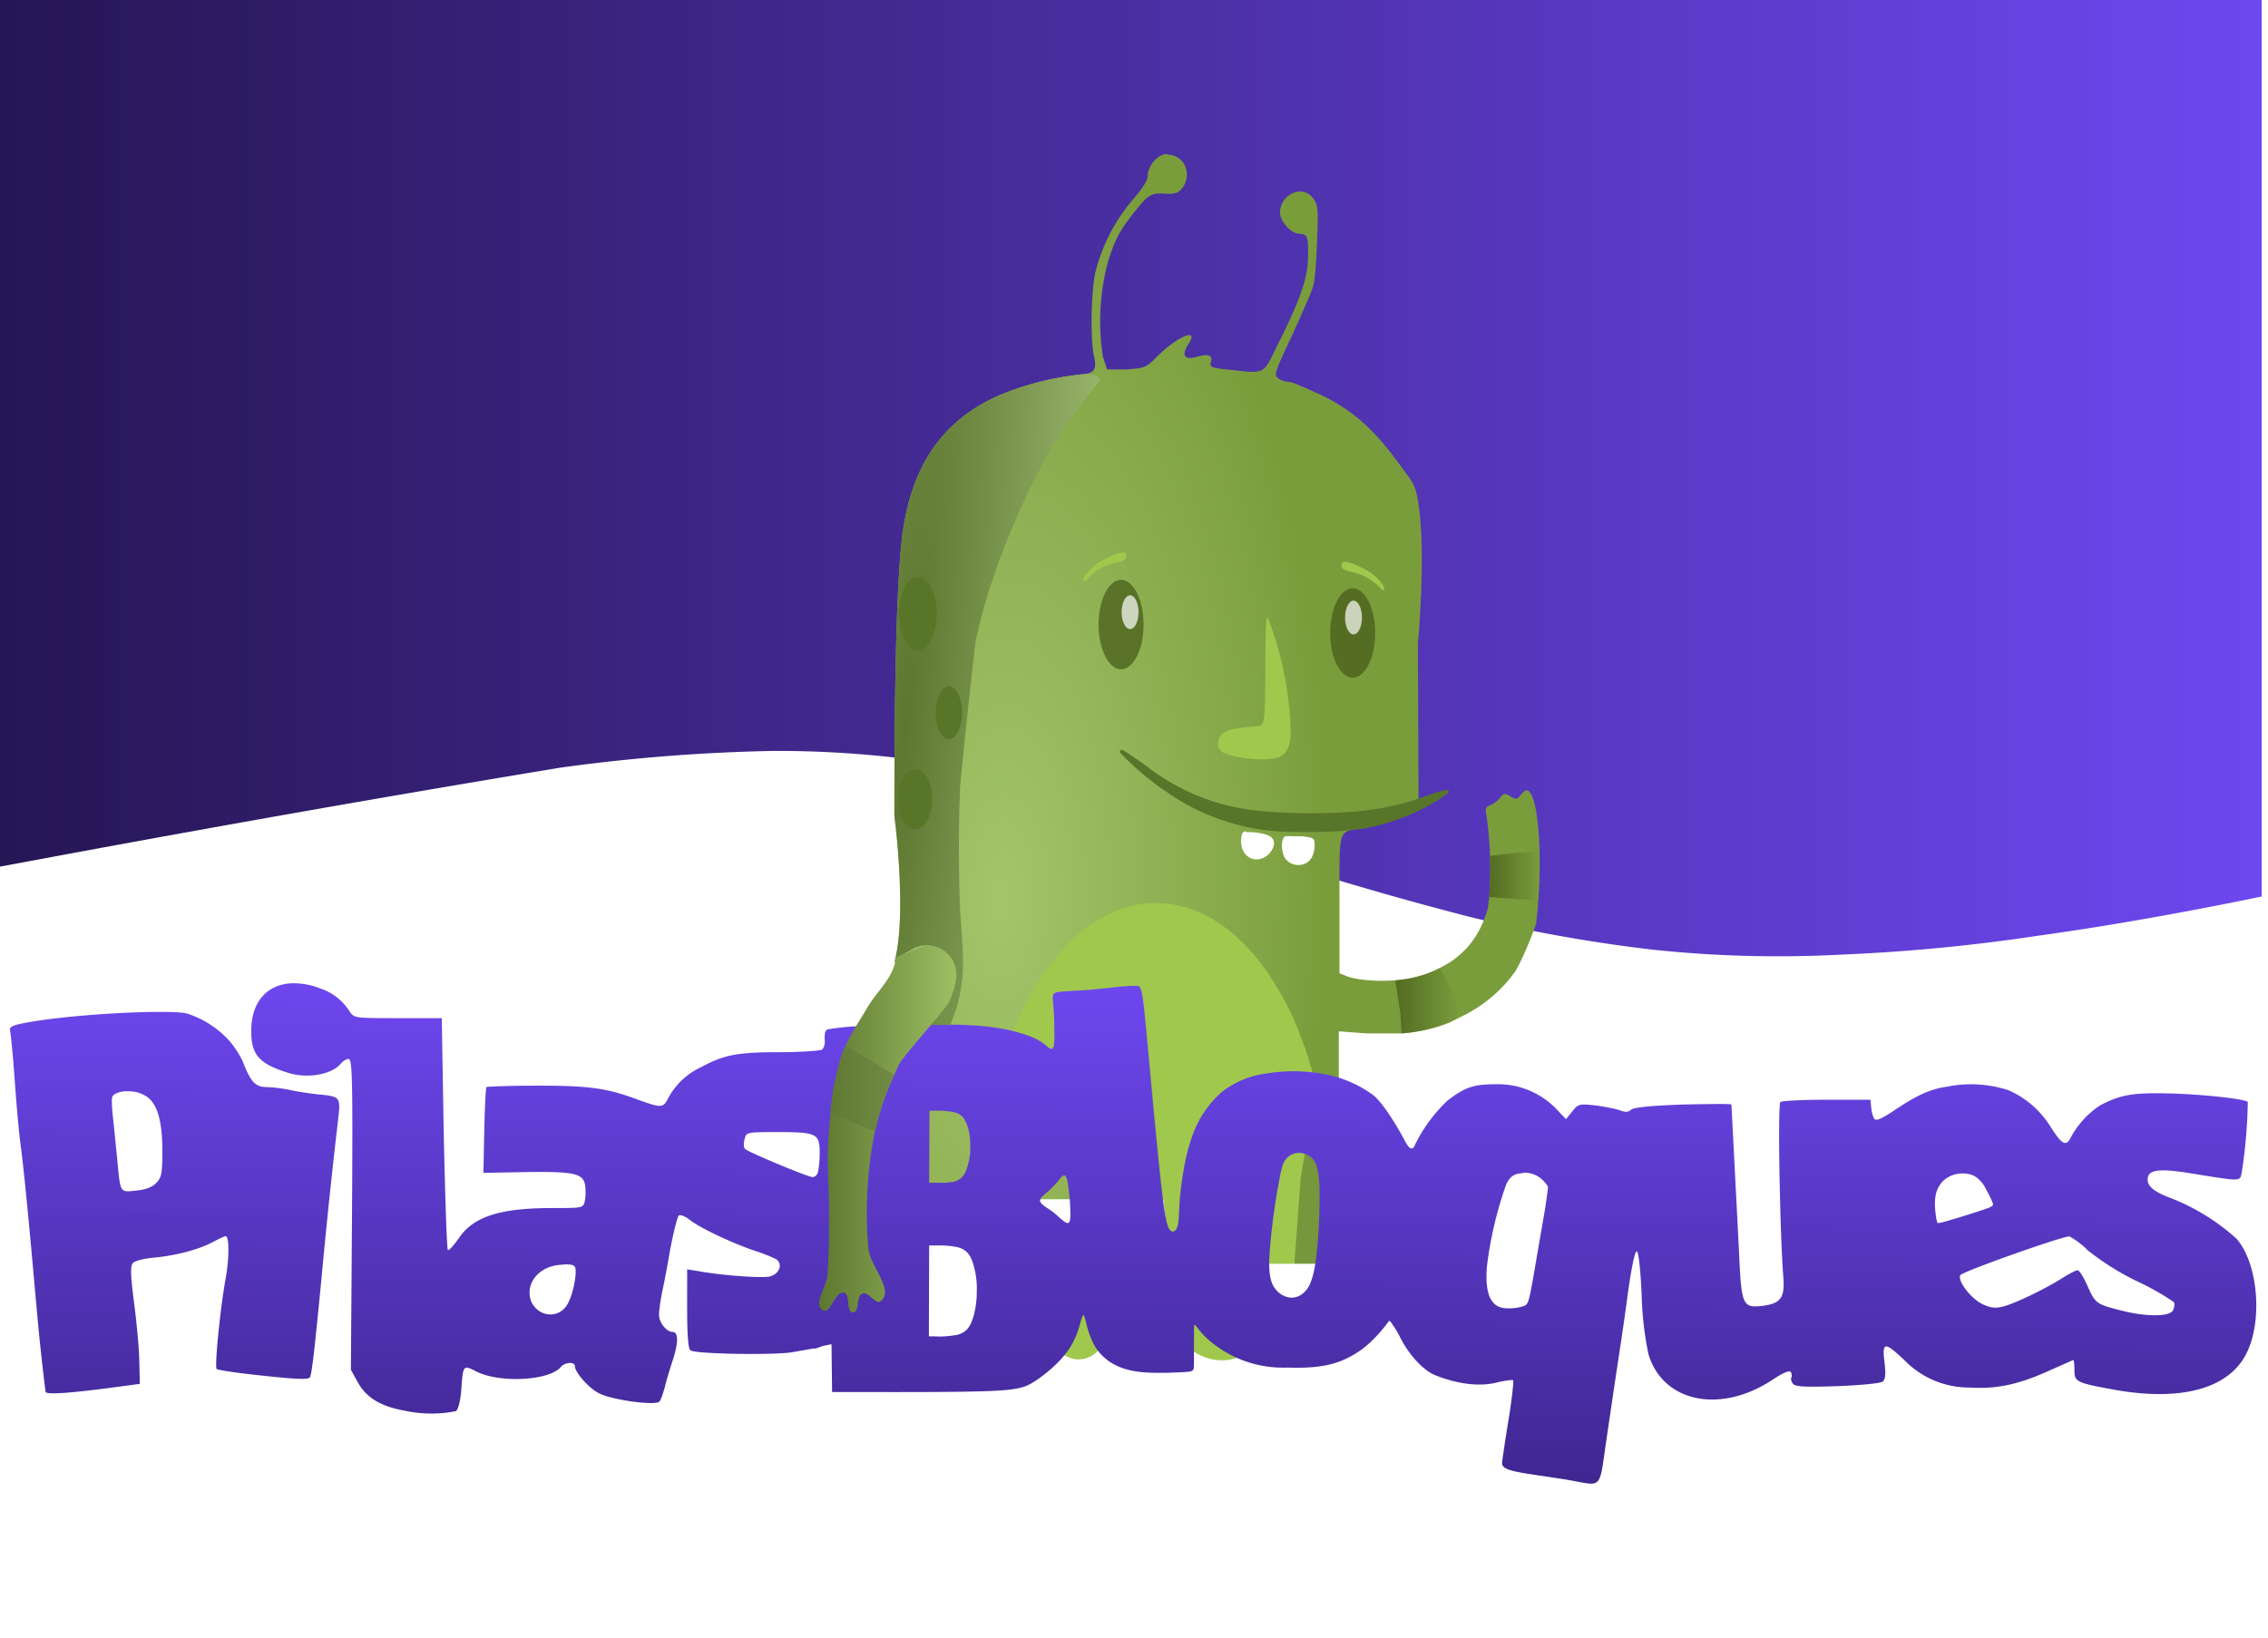
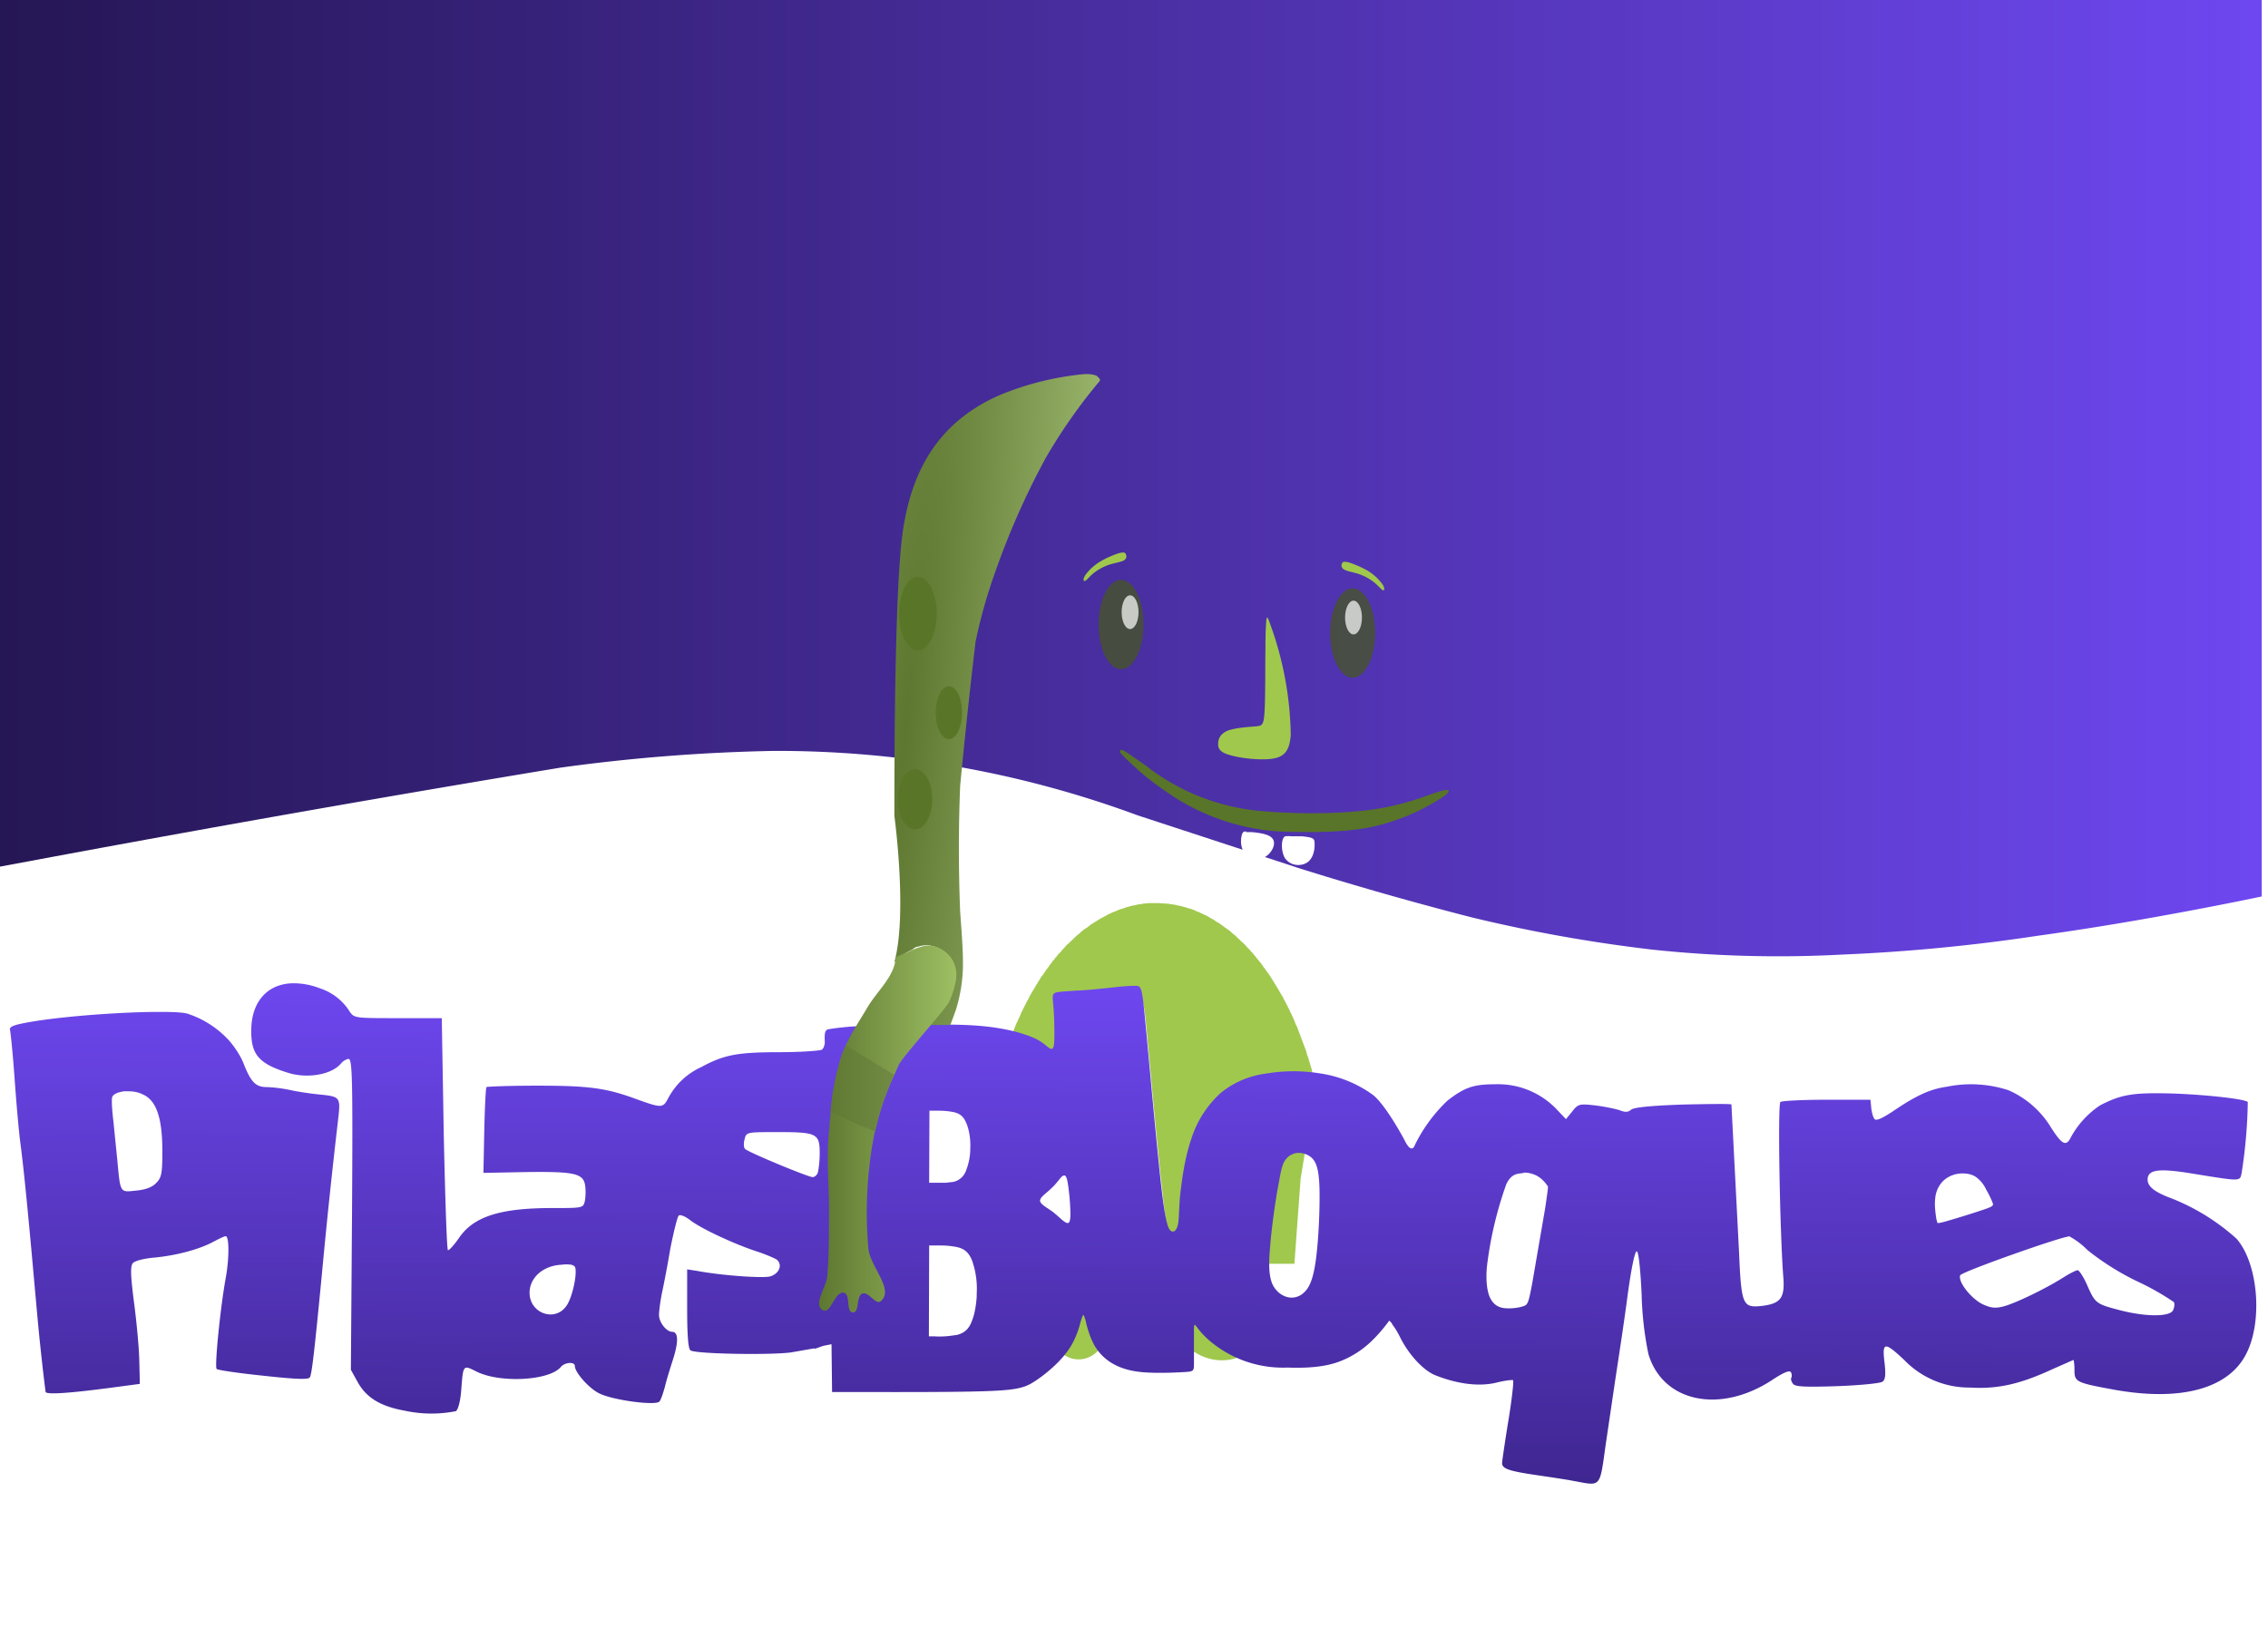
<svg xmlns="http://www.w3.org/2000/svg" xmlns:xlink="http://www.w3.org/1999/xlink" viewBox="0 0 324 234">
  <defs>
    <linearGradient id="f">
      <stop offset="0" stop-color="#251654" />
      <stop offset="1" stop-color="#6e47f0" />
    </linearGradient>
    <linearGradient id="b">
      <stop offset="0" stop-color="#5d7730" />
      <stop offset="1" stop-color="#9ebf63" />
    </linearGradient>
    <linearGradient id="e">
      <stop offset="0" stop-color="#536b22" />
      <stop offset="1" stop-color="#536b22" stop-opacity="0" />
    </linearGradient>
    <linearGradient id="d">
      <stop offset="0" stop-color="#536b22" />
      <stop offset="1" stop-color="#536b22" stop-opacity="0" />
    </linearGradient>
    <linearGradient id="c">
      <stop offset="0" stop-color="#607a33" />
      <stop offset="1" stop-color="#718b44" />
    </linearGradient>
    <linearGradient id="h">
      <stop offset="0" stop-color="#5d7730" />
      <stop offset="1" stop-color="#b2cd84" />
    </linearGradient>
    <linearGradient id="g">
      <stop offset="0" stop-color="#a4c56a" />
      <stop offset="1" stop-color="#7a9d3c" />
    </linearGradient>
    <linearGradient xlink:href="#a" id="n" x1="370.7" x2="371.8" y1="1073" y2="889.3" gradientTransform="translate(-866.1 -631)" gradientUnits="userSpaceOnUse" />
    <linearGradient id="a">
      <stop offset="0" stop-color="#3d258d" />
      <stop offset="1" stop-color="#6e47f0" />
    </linearGradient>
    <linearGradient xlink:href="#b" id="r" x1="-210.4" x2="-161.6" y1="312.5" y2="312.5" gradientUnits="userSpaceOnUse" />
    <linearGradient xlink:href="#c" id="s" x1="-206.2" x2="-183.7" y1="298" y2="298" gradientUnits="userSpaceOnUse" />
    <linearGradient xlink:href="#d" id="p" x1="-5.6" x2="17.4" y1="266.9" y2="266.9" gradientUnits="userSpaceOnUse" />
    <linearGradient xlink:href="#e" id="o" x1="27.7" x2="45.9" y1="222.5" y2="222.5" gradientUnits="userSpaceOnUse" />
    <linearGradient xlink:href="#f" id="j" x1="-.9" x2="323.1" y1="66.6" y2="66.6" gradientUnits="userSpaceOnUse" />
    <radialGradient xlink:href="#g" id="m" cx="-145.6" cy="200.7" r="114.8" fx="-145.6" fy="200.7" gradientTransform="matrix(.402 .012 -.028 .958 207.3 -62)" gradientUnits="userSpaceOnUse" />
    <radialGradient xlink:href="#h" id="q" cx="-179.4" cy="164.2" r="36.6" fx="-179.4" fy="164.2" gradientTransform="matrix(.94 .084 -.795 8.875 428.5 -1338)" gradientUnits="userSpaceOnUse" />
    <pattern xlink:href="#i" id="l" patternTransform="matrix(.682 0 0 .819 25 19)" />
    <pattern id="i" width="400" height="230" patternTransform="matrix(.682 0 0 .819 26 22.3)" patternUnits="userSpaceOnUse">
      <use xlink:href="#b" />
    </pattern>
    <clipPath id="k">
      <path d="M26 22.3h272.6v188.5H25.9Zm0 0" />
    </clipPath>
  </defs>
  <path fill="#fff" d="m323.1 128.1-3.4.7a535.5 535.5 0 0 1-42.6 6.6 259 259 0 0 1-27.6 1.1 170.2 170.2 0 0 1-39.2-5.4 298.4 298.4 0 0 1-24.6-7l-23.2-7.6a349.9 349.9 0 0 0-21.7-6 142.1 142.1 0 0 0-40.3-2.9 256 256 0 0 0-20.5 2.1 3685.9 3685.9 0 0 0-72.3 12.6l-8.6 1.6v106.7h324V128.1z" />
  <path fill="url(#j)" d="M-.9-3.4V124l8.6-1.6A3685.9 3685.9 0 0 1 80 109.7a256 256 0 0 1 30.5-2.4 148.4 148.4 0 0 1 52 9.2l23.2 7.6a488.7 488.7 0 0 0 24.6 7 216.7 216.7 0 0 0 25.8 4.6 170.2 170.2 0 0 0 27.1.7 259 259 0 0 0 28-2.7c9.4-1.3 19-3 28.5-4.9l3.4-.7V-3.4H-.9z" />
  <g clip-path="url(#k)" transform="translate(377.4 198.2)">
    <path fill="url(#l)" d="M323.1 121c-1.5.4-2.9.8-4.4 1a207.2 207.2 0 0 1-51.4 3.3 510.8 510.8 0 0 1-41-4.8c-14.5-2.3-29.4-5.2-44.4-8.2-15-3-29.9-6-44.4-8.7a725.6 725.6 0 0 0-41.6-6.1 283.5 283.5 0 0 0-36.2-1.3 187.5 187.5 0 0 0-31.4 4.1 147.2 147.2 0 0 0-27.6 9.3l-1.6.8v120.2h324V121.1z" transform="translate(-377.4 -198.2)" />
    <path fill="none" d="M-378.3-201.6v113.8l1.6-.8a142.3 142.3 0 0 1 42.7-12 187.5 187.5 0 0 1 33.7-1.5 283.5 283.5 0 0 1 39 4c7 1 14.1 2.2 21.4 3.5 14.5 2.6 29.5 5.7 44.4 8.7 15 3 30 5.9 44.3 8.2a510.8 510.8 0 0 0 41 4.7 230.7 230.7 0 0 0 51.6-3l4.4-1v-124.5h-324z" />
  </g>
  <g transform="translate(201.6 35.7) scale(.402)">
-     <path fill="#fff" d="M-60.6 205.8c-1.5.1-1.6.8-1.9 3.1-.6 7 5.4 10.7 9.9 6.2 1-1 2-3.1 2-4.5 0-2.8-2.2-4-8.1-4.6l-2-.2zm16.5 2-2.3.1c-1.8.6-1.5 7.2.4 9.4 2.3 2.5 6.9 2.3 8.8-.4a11 11 0 0 0 1.6-5.4c0-3-.2-3.2-4.8-3.6l-3.7-.2z" />
-     <path fill="url(#m)" d="M166.8 22c-1.4 0-2.8 1.7-2.8 3.2 0 .6-.8 1.8-2.1 3.3a25.5 25.5 0 0 0-5.4 10.5c-.6 2.9-.7 9.4-.2 11.8.5 2 0 2.6-1.7 2.7a42 42 0 0 0-11.6 2.9c-8.1 3.5-12.6 9.8-14 19.6-.8 5.7-1.2 19.4-1.2 40.6 0 0 1.7 13 .2 20.2l2-1 1.4-.4c.4-.2.8-.2 1.2-.2l1.1.1a4.2 4.2 0 0 1 2 1.4 4 4 0 0 1 1 2.1l-.1 1.4a13.7 13.7 0 0 1-1.5 4h-4.3v27.2h55.9v-20.8l.1.3.1.4.1.3.1.3.1.4.1.3.1.4.1.3.1.4.1.3.1.4a63 63 0 0 1 .2.7l1 .2c.7 0 1.4.2 2 .4l.3.1v-8.4l4 .3h5c2.4-.2 4.6-.7 6.7-1.5l1.6-.8a20.2 20.2 0 0 0 7.8-6.4c.5-.6 2.2-4.3 3.1-7a76.3 76.3 0 0 0 .5-7.8v-2.5c-.2-6-1-9.2-2.1-8.7l-.6.6c-.5.7-.7.7-1.5.2-.8-.5-1-.4-1.5.3a4 4 0 0 1-1.4 1c-.6.2-.7.5-.5 1.4a53.8 53.8 0 0 1 .4 11.7l-.2 1.6c-1.1 4-3.4 6.9-7 8.6-1.3.7-2.8 1.2-4.6 1.5l-1.6.2c-2.5.2-5.5 0-7-.6l-1-.4v-9.8c0-11.2-.3-10.4 3.3-10.9 3.6-.5 8-3.8 8-3.8l-.1-22.6s1.4-14.5-.2-21.5c-.2-1-.7-1.8-1.3-2.6-3.2-4.4-6-8.3-12-11.3-2.2-1-4.4-2-4.8-2a3 3 0 0 1-1.6-.5c-.7-.5-.6-.8 1.9-6.1 1.4-3.1 2.8-6.2 3-7 .3-.8.5-3.7.6-6.6.2-4.6.1-5.2-.6-6.1-1.5-2-4.7-.5-4.7 2.1 0 1.2 1.6 3 2.7 3 1.2 0 1.4.4 1.3 3.4 0 2.8-1.1 6.1-4.4 12.6-2.1 4.3-1.6 4-7.2 3.4-2.1-.2-2.5-.4-2.3-1 .4-1-.3-1.3-2-.8-1.8.5-2.2-.2-1.2-1.8 1.6-2.4-1.3-1.3-4.3 1.6-1.7 1.7-1.8 1.8-4.5 2h-2.8l-.6-1.8a33 33 0 0 1 .7-13.5c1-3.3 1.8-4.7 3.8-7.2 2-2.5 2.4-2.8 4.5-2.6 1.4 0 1.8-.1 2.4-.9 1.4-2 .2-4.7-2.2-4.7zm33 120.7z" transform="translate(-501.5 -88.8) scale(2.487)" />
    <ellipse cx="178.4" cy="354.7" fill="#9fc84d" rx="15.7" ry="13.6" transform="matrix(.828 .56 -.611 .792 0 0)" />
-     <path fill="#76973c" d="M-41.5 317.5h17.6v42.9h-17.6z" />
    <path fill="#9fc84d" d="M-35.9 309.4h-20.9v51h15.3l2.2-30.2 3.4-20.8z" />
    <ellipse cx="-118.2" cy="382.8" fill="#9fc84d" rx="10.2" ry="11.6" />
    <path fill="#a0c84d" d="M-33.9 297.2a61.3 103.9 0 0 0 0-.4 61.3 103.9 0 0 0-.3-.8 61.3 103.9 0 0 0-.2-1 61.3 103.9 0 0 0-.2-.8 61.3 103.9 0 0 0-.2-.8 61.3 103.9 0 0 0-.3-.9 61.3 103.9 0 0 0-.2-.9 61.3 103.9 0 0 0-.2-.8 61.3 103.9 0 0 0-.3-.9 61.3 103.9 0 0 0-.2-.8 61.3 103.9 0 0 0-.3-.8 61.3 103.9 0 0 0-.2-.9 61.3 103.9 0 0 0-.3-.8 61.3 103.9 0 0 0-.3-.8 61.3 103.9 0 0 0-.2-.9 61.3 103.9 0 0 0-.3-.8 61.3 103.9 0 0 0-.3-.8 61.3 103.9 0 0 0-.3-.8 61.3 103.9 0 0 0-.3-.8 61.3 103.9 0 0 0-.3-.8 61.3 103.9 0 0 0-.3-.8 61.3 103.9 0 0 0-.3-.8 61.3 103.9 0 0 0-.3-.8 61.3 103.9 0 0 0-.3-.8 61.3 103.9 0 0 0-.3-.8 61.3 103.9 0 0 0-.3-.8 61.3 103.9 0 0 0-.4-.7 61.3 103.9 0 0 0-.3-.8 61.3 103.9 0 0 0-.3-.8 61.3 103.9 0 0 0-.3-.7 61.3 103.9 0 0 0-.4-.8 61.3 103.9 0 0 0-.3-.7 61.3 103.9 0 0 0-.4-.7 61.3 103.9 0 0 0-.3-.8 61.3 103.9 0 0 0-.4-.7 61.3 103.9 0 0 0-.3-.7 61.3 103.9 0 0 0-.4-.7 61.3 103.9 0 0 0-.4-.8 61.3 103.9 0 0 0-.4-.7 61.3 103.9 0 0 0-.3-.7 61.3 103.9 0 0 0-.4-.7 61.3 103.9 0 0 0-.4-.6 61.3 103.9 0 0 0-.4-.7 61.3 103.9 0 0 0-.4-.7 61.3 103.9 0 0 0-.4-.7 61.3 103.9 0 0 0-.4-.6 61.3 103.9 0 0 0-.4-.7 61.3 103.9 0 0 0-.4-.6 61.3 103.9 0 0 0-.4-.7 61.3 103.9 0 0 0-.4-.6 61.3 103.9 0 0 0-.4-.7 61.3 103.9 0 0 0-.4-.6 61.3 103.9 0 0 0-.4-.6 61.3 103.9 0 0 0-.5-.6 61.3 103.9 0 0 0-.4-.6 61.3 103.9 0 0 0-.4-.6 61.3 103.9 0 0 0-.5-.6 61.3 103.9 0 0 0-.4-.6 61.3 103.9 0 0 0-.4-.6 61.3 103.9 0 0 0-.5-.6 61.3 103.9 0 0 0-.4-.5 61.3 103.9 0 0 0-.5-.6 61.3 103.9 0 0 0-.4-.5 61.3 103.9 0 0 0-.5-.6 61.3 103.9 0 0 0-.4-.5 61.3 103.9 0 0 0-.5-.6 61.3 103.9 0 0 0-.5-.5 61.3 103.9 0 0 0-.4-.5 61.3 103.9 0 0 0-.5-.5 61.3 103.9 0 0 0-.5-.5 61.3 103.9 0 0 0-.4-.5 61.3 103.9 0 0 0-.5-.5 61.3 103.9 0 0 0-.5-.5 61.3 103.9 0 0 0-.5-.4 61.3 103.9 0 0 0-.5-.5 61.3 103.9 0 0 0-.5-.5 61.3 103.9 0 0 0-.5-.4 61.3 103.9 0 0 0-.4-.5 61.3 103.9 0 0 0-.5-.4 61.3 103.9 0 0 0-.5-.4 61.3 103.9 0 0 0-.5-.4 61.3 103.9 0 0 0-.5-.5 61.3 103.9 0 0 0-.5-.4 61.3 103.9 0 0 0-.6-.4 61.3 103.9 0 0 0-.5-.4 61.3 103.9 0 0 0-.5-.3 61.3 103.9 0 0 0-.5-.4 61.3 103.9 0 0 0-.5-.4 61.3 103.9 0 0 0-.5-.3 61.3 103.9 0 0 0-.5-.4 61.3 103.9 0 0 0-.6-.3 61.3 103.9 0 0 0-.5-.3 61.3 103.9 0 0 0-.5-.4 61.3 103.9 0 0 0-.5-.3 61.3 103.9 0 0 0-.6-.3 61.3 103.9 0 0 0-.5-.3 61.3 103.9 0 0 0-.5-.3 61.3 103.9 0 0 0-.5-.3 61.3 103.9 0 0 0-.6-.3 61.3 103.9 0 0 0-.5-.2 61.3 103.9 0 0 0-.6-.3 61.3 103.9 0 0 0-.5-.2 61.3 103.9 0 0 0-.5-.3 61.3 103.9 0 0 0-.6-.2 61.3 103.9 0 0 0-.5-.2 61.3 103.9 0 0 0-.6-.3 61.3 103.9 0 0 0-.5-.2 61.3 103.9 0 0 0-.5-.2 61.3 103.9 0 0 0-.6-.2 61.3 103.9 0 0 0-.5-.1 61.3 103.9 0 0 0-.6-.2 61.3 103.9 0 0 0-.5-.2 61.3 103.9 0 0 0-.6-.1 61.3 103.9 0 0 0-.5-.2 61.3 103.9 0 0 0-.6-.1 61.3 103.9 0 0 0-.5-.2 61.3 103.9 0 0 0-.6 0 61.3 103.9 0 0 0-.5-.2 61.3 103.9 0 0 0-.6-.1 61.3 103.9 0 0 0-.6-.1 61.3 103.9 0 0 0-.5-.1 61.3 103.9 0 0 0-.6 0 61.3 103.9 0 0 0-.5-.2 61.3 103.9 0 0 0-.6 0 61.3 103.9 0 0 0-.5 0 61.3 103.9 0 0 0-.6-.1 61.3 103.9 0 0 0-.6 0 61.3 103.9 0 0 0-.5 0 61.3 103.9 0 0 0-.6-.1 61.3 103.9 0 0 0-.5 0 61.3 103.9 0 0 0-.6 0 61.3 103.9 0 0 0-.3 0 61.3 103.9 0 0 0-.5 0 61.3 103.9 0 0 0-.6 0 61.3 103.9 0 0 0-.5 0 61.3 103.9 0 0 0-.6 0 61.3 103.9 0 0 0-.5.1 61.3 103.9 0 0 0-.6 0 61.3 103.9 0 0 0-.6.1 61.3 103.9 0 0 0-.5 0 61.3 103.9 0 0 0-.6.2 61.3 103.9 0 0 0-.5 0 61.3 103.9 0 0 0-.6.1 61.3 103.9 0 0 0-.5.1 61.3 103.9 0 0 0-.6.2 61.3 103.9 0 0 0-.5 0 61.3 103.9 0 0 0-.6.2 61.3 103.9 0 0 0-.6.1 61.3 103.9 0 0 0-.5.2 61.3 103.9 0 0 0-.6.1 61.3 103.9 0 0 0-.5.2 61.3 103.9 0 0 0-.6.2 61.3 103.9 0 0 0-.5.2 61.3 103.9 0 0 0-.5.1 61.3 103.9 0 0 0-.6.2 61.3 103.9 0 0 0-.5.2 61.3 103.9 0 0 0-.6.3 61.3 103.9 0 0 0-.5.2 61.3 103.9 0 0 0-.6.2 61.3 103.9 0 0 0-.5.2 61.3 103.9 0 0 0-.5.3 61.3 103.9 0 0 0-.6.2 61.3 103.9 0 0 0-.5.3 61.3 103.9 0 0 0-.5.3 61.3 103.9 0 0 0-.6.3 61.3 103.9 0 0 0-.5.3 61.3 103.9 0 0 0-.5.2 61.3 103.9 0 0 0-.6.4 61.3 103.9 0 0 0-.5.3 61.3 103.9 0 0 0-.5.3 61.3 103.9 0 0 0-.5.3 61.3 103.9 0 0 0-.6.4 61.3 103.9 0 0 0-.5.3 61.3 103.9 0 0 0-.5.3 61.3 103.9 0 0 0-.5.4 61.3 103.9 0 0 0-.5.4 61.3 103.9 0 0 0-.5.4 61.3 103.9 0 0 0-.6.3 61.3 103.9 0 0 0-.5.4 61.3 103.9 0 0 0-.5.4 61.3 103.9 0 0 0-.5.4 61.3 103.9 0 0 0-.5.5 61.3 103.9 0 0 0-.5.4 61.3 103.9 0 0 0-.5.4 61.3 103.9 0 0 0-.5.5 61.3 103.9 0 0 0-.5.4 61.3 103.9 0 0 0-.4.5 61.3 103.9 0 0 0-.5.4 61.3 103.9 0 0 0-.5.5 61.3 103.9 0 0 0-.5.5 61.3 103.9 0 0 0-.5.4 61.3 103.9 0 0 0-.5.5 61.3 103.9 0 0 0-.4.5 61.3 103.9 0 0 0-.5.5 61.3 103.9 0 0 0-.5.6 61.3 103.9 0 0 0-.4.5 61.3 103.9 0 0 0-.5.5 61.3 103.9 0 0 0-.5.5 61.3 103.9 0 0 0-.4.6 61.3 103.9 0 0 0-.5.5 61.3 103.9 0 0 0-.4.6 61.3 103.9 0 0 0-.5.5 61.3 103.9 0 0 0-.4.6 61.3 103.9 0 0 0-.5.6 61.3 103.9 0 0 0-.4.6 61.3 103.9 0 0 0-.4.6 61.3 103.9 0 0 0-.5.6 61.3 103.9 0 0 0-.4.6 61.3 103.9 0 0 0-.4.6 61.3 103.9 0 0 0-.4.6 61.3 103.9 0 0 0-.5.6 61.3 103.9 0 0 0-.4.6 61.3 103.9 0 0 0-.4.7 61.3 103.9 0 0 0-.4.6 61.3 103.9 0 0 0-.4.7 61.3 103.9 0 0 0-.4.6 61.3 103.9 0 0 0-.4.7 61.3 103.9 0 0 0-.4.7 61.3 103.9 0 0 0-.4.6 61.3 103.9 0 0 0-.4.7 61.3 103.9 0 0 0-.4.7 61.3 103.9 0 0 0-.4.7 61.3 103.9 0 0 0-.3.7 61.3 103.9 0 0 0-.4.7 61.3 103.9 0 0 0-.4.7 61.3 103.9 0 0 0-.3.7 61.3 103.9 0 0 0-.4.7 61.3 103.9 0 0 0-.4.8 61.3 103.9 0 0 0-.3.7 61.3 103.9 0 0 0-.4.7 61.3 103.9 0 0 0-.3.8 61.3 103.9 0 0 0-.3.7 61.3 103.9 0 0 0-.4.8 61.3 103.9 0 0 0-.3.7 61.3 103.9 0 0 0-.4.8 61.3 103.9 0 0 0-.3.7 61.3 103.9 0 0 0-.3.8 61.3 103.9 0 0 0-.3.8 61.3 103.9 0 0 0-.3.8 61.3 103.9 0 0 0-.3.8 61.3 103.9 0 0 0-.3.8 61.3 103.9 0 0 0-.3.8 61.3 103.9 0 0 0-.3.8 61.3 103.9 0 0 0-.2.5 64.2 64.2 0 0 1 9.9 3c1.2.6 2 1.2 2.8 1.7l1.7 1.4 1.1.6c.3.1.6 0 .7-.3.4-.5.6-2 .6-5 0-2.9-.2-7.4-.4-10.2-.1-1.4-.3-2.3-.2-3 0-.4 0-.6.2-.8.1-.2.4-.4.7-.5a10 10 0 0 1 2.8-.5l4.7-.3 11.9-1c3.4-.4 6.6-.8 8.6-.8h.8c.4 0 .8.2 1 .5.4.3.6.8.9 1.8.4 1.9.8 5.5 1.4 12.4 1.3 13.8 3.7 40.5 5.4 55 .8 7.3 1.4 11.5 2 14 .3 1.2.5 2 .8 2.5.2.5.5.8.7 1 .2.2.5.2.7.2.3 0 .5 0 .7-.2.4-.3.8-1 1-1.8.5-1.8.4-4.5 1-10 .2-2.8.6-6.2 1.2-9.8a73.2 73.2 0 0 1 4.7-16 40.4 40.4 0 0 1 5.3-8.3 29.1 29.1 0 0 1 10.6-7.7 34.8 34.8 0 0 1 8.6-2.3c3-.6 6.3-.8 9.7-.9 2.4 0 5 .4 7.4.7z" />
    <path fill="url(#n)" d="M-397.5 260.7c-8.8.2-14.7 6.4-14.7 16.8-.1 8.5 2.7 11.8 13 15 6.9 2.2 15.6.7 18.9-3.3.7-.9 2-1.6 2.7-1.6 1.3 0 1.5 7 1.2 55.3l-.4 55.2 2.5 4.5c3 5.4 8.1 8.5 16.5 10a44.8 44.8 0 0 0 18.3.2c.8-.5 1.6-3.5 1.9-7.3.7-9.3.6-9.2 5.4-6.8 8.3 4.2 25.9 3.3 30-1.6 1.4-1.7 5-2 5-.3 0 2.2 5 7.9 8.7 9.7 4.8 2.4 20.4 4.5 21.4 2.8.5-.6 1.3-3 1.9-5.2.5-2.2 1.9-6.7 3-10.1 1.9-6.1 1.7-9.4-.4-9.4-2 0-4.7-3.3-4.7-6 0-1.6.5-5 1-7.6.6-2.7 2-9.8 3-15.9 1.2-6 2.5-11.3 3-11.8s2.3.2 4.2 1.7c3.9 3 16 8.6 23.8 11.1 3 1 6 2.3 6.8 2.8 2.2 1.8 1 5-2.3 6-2.7.7-17.2-.3-26.2-2l-3.3-.5v14c0 9.6.4 14.4 1.2 14.8 2 1.3 29 1.7 35.8.7l8-1.4.5.1 2.8-1 3-.6.2 17c21.2 0 42.5.1 54.3-.3 11.9-.4 14.4-1.3 18-3.7 3.5-2.3 8.2-6.2 11.2-10.3 3-4 4.2-8.3 4.8-10.6.7-2.3.9-2.5 1-2.5.1 0 .3.3.8 2 .4 1.9 1.3 5.2 2.7 8 1.4 2.8 3.4 5 6.1 6.8 2.7 1.7 6 3 11 3.5s11.8.2 15.3 0c3.4-.2 3.4-.4 3.4-3.2v-11c0-2.8.1-3 .8-2.1.7.9 2 2.8 4.8 5.2a40.3 40.3 0 0 0 27.6 9.5c5.7.2 11.7 0 16.9-1.6 5.1-1.6 9.4-4.4 12.7-7.5a54 54 0 0 0 6.6-7.6l.8.8.5.9c.6.7 1.4 2 2.3 3.7 3 6.3 8.3 12.2 12.7 14 8 3.2 15.6 4.1 21.6 2.7 3.1-.8 5.9-1.1 6.1-.9.3.3-.4 6.6-1.6 14-1.2 7.3-2.2 14.2-2.3 15.3-.1 2.2 2.3 3 13.4 4.6 4.1.6 9.5 1.4 12 1.9 10 1.8 9.2 2.8 11.5-13.5l3.4-23c1-6.6 3-19.5 4.2-28.7 1.4-10.4 2.7-16.7 3.4-16.4.6.2 1.3 6.5 1.7 15.7a118 118 0 0 0 2.4 20.8c5.1 17.1 25.4 21.4 44 9.2 3.9-2.6 6.1-3.5 6.6-2.8.4.6.4 1.5.2 2-.3.5 0 1.4.6 2.2.8 1 4.2 1.2 15.8.8 8-.3 15.3-1 16-1.6 1-.7 1.2-2.5.7-6.8-.9-7.4 0-7.5 7.1-.8a32 32 0 0 0 23.2 9.7c9.7.6 17.6-1.1 29.1-6.4l7.7-3.4c.2 0 .4 1.6.4 3.6 0 4.2.6 4.5 14.3 7 23.6 4.2 40.4-.4 46.7-12.7 6-11.6 4.3-32.2-3.4-41a76.4 76.4 0 0 0-23-14.3c-6-2.2-8.6-4.2-8.6-6.7 0-3.5 3.7-4.1 15-2.3 18.5 3 17.7 3 18.4 0a180 180 0 0 0 2.2-25.3c-1-1-13.4-2.5-26.2-3-14.4-.4-18.6.2-26.3 4.2a32.1 32.1 0 0 0-10.3 11.2c-1.7 3.6-3.2 2.9-7.3-3.6a33.2 33.2 0 0 0-15-13 43 43 0 0 0-22-1.2c-6.5.9-11.8 3.8-19.3 8.9-1.9 1.2-5.4 3.5-6.2 2.6-.5-.5-1-2.2-1.2-3.9l-.3-3h-15.7c-8.6 0-16 .4-16.3.8-1 1-.2 45.5 1 61.8.7 7.8-.8 9.9-7.7 10.7-6.7.7-7.2-.3-8-19.2l-2.7-52.4c0-.3-7.7-.2-17 0-11.7.4-17.5 1-18.6 1.8-1.1 1-2.2 1-4.2.2-1.6-.5-5.4-1.3-8.7-1.7-5.6-.6-6-.5-8.1 2.2L55 309l-3.5-3.7a28.8 28.8 0 0 0-21.6-8.7c-7.6 0-10.8 1-17 5.8A55.3 55.3 0 0 0 1.4 318c-.8 2.2-2 1.8-3.5-1-.3-.7-7-13.2-11.6-16.7a42.4 42.4 0 0 0-18.3-7.5 59 59 0 0 0-19.6 0 32 32 0 0 0-16 6.8 37.3 37.3 0 0 0-10.6 16.6c-2.4 7-3.4 15.2-4 20.7-.4 5.5-.3 8.3-.8 10-.5 1.8-1.5 2.5-2.4 1.8-1-.7-2-3-3.6-17.4-1.6-14.5-4-41.3-5.3-55-1.3-13.8-1.5-14.6-3.4-14.7h-.8c-2 0-5.1.3-8.6.7-4 .4-8.3.9-11.9 1-3.5.3-6.3.3-7.5.8-1.2.5-.9 1.6-.7 4.4.3 2.7.4 7.3.4 10.2 0 3-.1 4.4-.5 5-.4.6-1 .3-1.9-.4-.9-.7-2-1.8-4.5-3-2.4-1.1-6-2.3-10.5-3.2-4.6-.9-10-1.6-19.5-1.7-9.5-.2-23 .2-31 .5a92 92 0 0 0-11.5 1l-1.2.2c-1 .5-1.1 1.6-1 4.2.1 1.2-.4 2.5-1 3-.8.4-7.7.9-15.4.9-14.8 0-19.6 1-27.5 5.3a25 25 0 0 0-11.6 10.8c-2 3.8-2.2 3.9-11.4.6-10.8-4-17-4.8-35.2-4.8-9.7 0-17.8.3-18.1.5-.3.3-.6 7.3-.8 15.5l-.3 15 15.5-.3c17.3-.2 20.2.5 20.7 5.2.2 1.6.1 4-.2 5.3-.6 2.3-.9 2.3-11.6 2.3-18.4 0-27.8 3-33 10.5-1.7 2.5-3.5 4.5-4 4.5-.4 0-1-18.5-1.5-41.2l-.7-41.3H-360c-15.2 0-15.6 0-17.2-2.3a19.6 19.6 0 0 0-10.6-8.3 25.7 25.7 0 0 0-9.7-1.8zm-45.3 10.2c-12.8-.2-36.1 1.4-48.8 3.7-5.5 1-6.7 1.6-6.3 2.9.2.9 1 8.6 1.6 17.1.6 8.6 1.5 18.7 2 22.5.9 6.8 2 17 4 38.8l2 22.2a809 809 0 0 0 3 27.8c0 1.1 8.1.6 24.5-1.6l9-1.2-.2-8.5c-.1-4.6-1-14-1.9-20.7-1.2-9.4-1.3-12.6-.4-13.7.6-.8 4-1.7 7.8-2 8.1-.8 16-3 20.8-5.6 1.9-1 3.9-2 4.4-2 1.3 0 1.3 7.9 0 15-1.9 10.5-4 31.4-3.2 32.2.4.4 7.8 1.5 16.6 2.4 11.8 1.3 16 1.4 16.5.6.7-1 1.6-8.8 4.2-35.7a2387.3 2387.3 0 0 1 5.8-55.4c1-8.7 1-8.7-6.9-9.5-3-.3-7.7-1-10.3-1.6a51 51 0 0 0-8.1-1c-3.9 0-5.6-1.7-8.2-8.3-1-2.7-3.7-6.8-5.9-9a34.4 34.4 0 0 0-13.5-8.6c-1.1-.5-4.2-.8-8.5-.8zm-13 28.2c1.7 0 3.4.3 4.8 1 5 2 7.2 8.2 7.2 20.3 0 8-.3 9.4-2.2 11.3-1.4 1.5-3.8 2.4-7.2 2.7-5.7.6-5.5 1-6.6-10.8l-1.4-13.9c-.5-4-.7-8-.4-8.6.4-1 2-1.7 4.2-2h1.6zm288 6.9a27.2 27.2 0 0 1 5.2.5c2.2.5 3.5 1.5 4.5 3.9 1 2.3 1.6 5.8 1.4 9.2v.7a22 22 0 0 1-1.5 7 6.2 6.2 0 0 1-4.5 4l-2.6.3h-6l.1-25.6h3.3zm-57.4 7.6c14 0 15 .5 15 7.5 0 3-.4 6-.7 7-.3.8-1.1 1.5-1.8 1.5-1.6 0-23-8.9-24-10-.5-.4-.6-2-.2-3.4.6-2.6.7-2.6 11.7-2.6zM-40 321a7 7 0 0 1 4.6 1.7c1.5 1.4 2.6 3.7 2.8 10.7.2 7-.3 18.6-1.3 25.8-1 7.2-2.5 10-4.4 11.6a6.2 6.2 0 0 1-5.9 1.4c-2-.6-3.8-2-5-4.3-1.1-2.4-1.6-5.8-1-12.8.5-7 2-17.8 3.2-23.7 1-6 1.7-7.3 2.6-8.3A5.7 5.7 0 0 1-40 321zm80 7c1.5 0 3 .3 4.4 1 1.7.8 3 2.3 3.6 3.1.6.8.6.8.6 1 0 .3 0 .9-1 7.6L43 367.4c-1.3 6.8-1.5 7.6-3.2 8.1-1.7.6-4.9 1-7.2.6s-3.8-1.8-4.8-4.1c-.9-2.4-1.3-5.8-.9-10.5a134.3 134.3 0 0 1 6.9-29.4c1.4-2.9 3-3.6 4.9-3.8l1.4-.2zm156 .3c2 0 3.8.5 5 1.5a11 11 0 0 1 3.3 4.2c1 1.7 1.9 3.6 2.3 4.7.4 1 .2 1.3-3 2.4a319 319 0 0 1-12.8 4c-3.3 1-3.6.8-3.8.8l-.4-1.5c-.2-1.5-.7-4.5-.4-7a10 10 0 0 1 2.9-6.5 10 10 0 0 1 7-2.6zm-319.3.7c.6 0 1 1 1.3 3a80 80 0 0 1 .9 10.5c0 2.9-.4 3.8-1.5 3.3-1-.4-2.7-2.2-4.7-3.8-2-1.5-4.5-2.7-4.6-4 0-1.3 2.3-2.7 4-4.4 1.9-1.7 3.1-3.7 4-4.4l.6-.2zm356.9 21.5a28 28 0 0 1 6.8 5.1 93 93 0 0 0 17.7 11.1A91.5 91.5 0 0 1 271 374c.4.6.2 2-.3 3-1.3 2.3-9.7 2.3-18.9-.1-8.4-2.2-8.7-2.4-11.5-8.7-1.3-3-2.9-5.5-3.5-5.5-.5 0-2.9 1.2-5.1 2.6-6.1 3.9-16.9 9.1-21 10.2-3 .8-4.5.7-7.6-.7-4-1.9-8.9-8-8-10.3.4-1.2 36-13.8 38.7-13.8zm-401 3.4a29.8 29.8 0 0 1 6.1.6c2.6.6 4.2 2 5.3 4.9a30 30 0 0 1 1.6 11.6v1c-.2 3.3-.8 6.5-1.7 8.7-1.1 3-2.7 4.3-5.3 5l-3 .4c-2 .2-4 .2-5 .1h-2l.1-32.3h4.1zm-133 6.7 1.7.1c.9.2 1.4.5 1.6 1 .8 2.4-1.1 11.1-3.2 13.8-4.1 5.7-13 2.5-13-4.8 0-5.1 4.4-9.3 10.6-9.9l2.4-.2z" />
-     <path fill="url(#o)" d="M45.6 213.8a211.7 211.7 0 0 0-15.6 1.4c-.7 0-1.3.2-2 .3.2 5.6 0 10.8-.3 14.6h1c4.9.5 11 .8 16.9 1.1.1-3 .3-6.5.3-11 0-2.5-.2-4.3-.3-6.4z" />
-     <path fill="url(#p)" d="M-5.6 259.7c0 .5 0 1 .2 1.6l1.5 9.8.5 7.4a55 55 0 0 0 16.6-3.7c1.4-.5 2.8-1.3 4.2-2-.2-1-.4-2.2-.8-3.4a54.7 54.7 0 0 0-5.4-12.3l-1.2-1.7a47 47 0 0 1-11.5 3.8l-4.1.5z" />
    <ellipse cx="-103.1" cy="133.2" fill="#455918" opacity=".7" rx="8" ry="15.9" />
    <ellipse cx="-20.8" cy="136.2" fill="#455918" opacity=".7" rx="8" ry="15.9" />
    <ellipse cx="-20.5" cy="130.7" fill="#fff" opacity=".7" rx="3" ry="6" />
    <ellipse cx="-99.9" cy="128.8" fill="#fff" opacity=".7" rx="3" ry="6" />
    <path fill="#a0c84d" d="M-103.8 107.8c-1.6.5-4.4 1.6-6.7 3a18 18 0 0 0-5.3 4.8c-.9 1.4-.7 2.3-.2 2.1.6-.1 1.4-1.3 2.8-2.5s3.4-2.4 5.6-3.2c2.1-.7 4.4-1 5.5-1.6 1.1-.7 1-1.6.7-2.2-.2-.6-.7-.8-2.4-.4z" />
    <path fill="url(#q)" d="M154.6 53.5a42 42 0 0 0-11.6 2.9c-8.1 3.5-12.6 9.8-14 19.6-.8 5.7-1.2 19.4-1.2 40.6 0 0 1.9 14 0 20.9l1.6-1.3 1-.5c.2-.2.5-.4.8-.4a3.5 3.5 0 0 1 2-.1c.5.1 1.1.4 1.6.7a4 4 0 0 1 1.7 3c0 .7 0 1.3-.2 2a7 7 0 0 1-.9 2.1c-.4.7-1 1.3-1.6 2l-1.5 1.5h3.5l.8-2.2a22.3 22.3 0 0 0 1-6.6c0-2.2-.2-4.6-.4-7.4a223.8 223.8 0 0 1 0-18 934 934 0 0 1 2.2-20.6 75 75 0 0 1 2.9-10.2 110.2 110.2 0 0 1 7.1-16 77 77 0 0 1 7.7-11c.1-.1.1-.3 0-.4l-.4-.4c-.5-.2-1.2-.3-2.1-.2z" transform="translate(-501.5 -88.8) scale(2.487)" />
    <path fill="#a0c84d" d="M-22.2 111.1c1.6.5 4.4 1.6 6.8 3a18 18 0 0 1 5.2 4.8c.9 1.3.7 2.3.2 2.1-.5-.1-1.4-1.3-2.8-2.5a18.3 18.3 0 0 0-5.6-3.2c-2-.7-4.4-1-5.5-1.7-1-.6-1-1.5-.7-2.1.2-.6.7-.8 2.4-.4zm-28 21.7a120.2 120.2 0 0 1 7.4 39.6c-.4 5.8-2.4 7.9-6.7 8.5-4.4.6-11.2-.2-14.9-1.3-3.7-1-4.3-2.5-4.2-4.1 0-1.7.8-3.5 3.4-4.6 2.7-1 7.2-1.3 9.7-1.5 2.6-.2 3.1-.3 3.4-5.6.3-5.3.2-15.7.3-22 0-6.4.2-8.7.3-10 .2-1.4.3-1.9 1.3 1z" />
    <path fill="#597529" d="M-101.2 181c2.3 2.2 7 6.8 13.6 11.2a78.3 78.3 0 0 0 46 14.7c8.2.2 17.8 0 25.7-1.4a74.2 74.2 0 0 0 28-11.6c1.5-1.2 1.7-2 .2-1.9-1.6.2-4.7 1.3-9.5 3a94.7 94.7 0 0 1-21.2 4.5c-9.8 1-23 1-33.3.1a77 77 0 0 1-42.5-16.2c-4.3-3-6.8-4.8-8-5.4-1.2-.6-1.3 0-1.3.4 0 .3 0 .3 2.3 2.6z" />
    <ellipse cx="-164.3" cy="164.5" fill="#597628" rx="4.7" ry="9.4" />
    <ellipse cx="-176.3" cy="195.3" fill="#597628" rx="6.1" ry="10.7" />
    <ellipse cx="-175.3" cy="129.3" fill="#597628" rx="6.7" ry="13.1" />
    <path fill="url(#r)" d="M-164.2 267.3a34.1 34.1 0 0 0 2.4-7.5c.2-1.2.2-2.3.1-3.3a10 10 0 0 0-4.5-7.4 9 9 0 0 0-8.5-1.2c-1 .3-2.1.7-3.3 1.3l-5.1 2.2c-.2.5-.2 1.2-.3 1.7l-.2 1c-1.7 5.8-6.7 10.1-9.7 15.3-2.6 4.4-5.5 8.7-7.6 13.3l-1.4 3.3a91.4 91.4 0 0 0-4 20.3l-.8 9.3c-.7 8.9.3 17.8.2 26.7 0 7.5 0 15-.6 22.4-.3 4-5.2 10.2-1.6 12.2 2.8 1.6 4.3-6.9 7.5-6.2 2.5.6.6 7 3.2 7 2.5 0 1-5.8 3.4-6.7 2.2-.8 4.7 4.2 6.5 2.7 4.9-4.1-3.8-12.3-4.4-18.7-1.2-13.5-.5-27.3 2.1-40.6 0-.4.2-.8.3-1.1a93 93 0 0 1 6.8-20l-9-5.5 9 5.5 1.6-3.6c1.6-3.2 16.6-19.7 17.9-22.4z" />
    <path fill="url(#s)" d="m-183.7 293.3-17.2-10.6-1.4 3.3a91.4 91.4 0 0 0-4 20.3l10.5 5 5.3 2a93 93 0 0 1 6.8-20z" />
  </g>
  <path fill="#fff" d="M178 118.8c-.5 0-.6.3-.7 1.1-.2 2.5 2.1 3.8 3.9 2.2.4-.4.8-1 .8-1.6 0-1-1-1.4-3.2-1.6h-.8zm6.5.7a4 4 0 0 0-.9 0c-.7.3-.6 2.7.2 3.4.9 1 2.7.9 3.4-.1.4-.5.6-1.3.6-2 0-1 0-1.1-1.8-1.3h-1.5z" />
</svg>